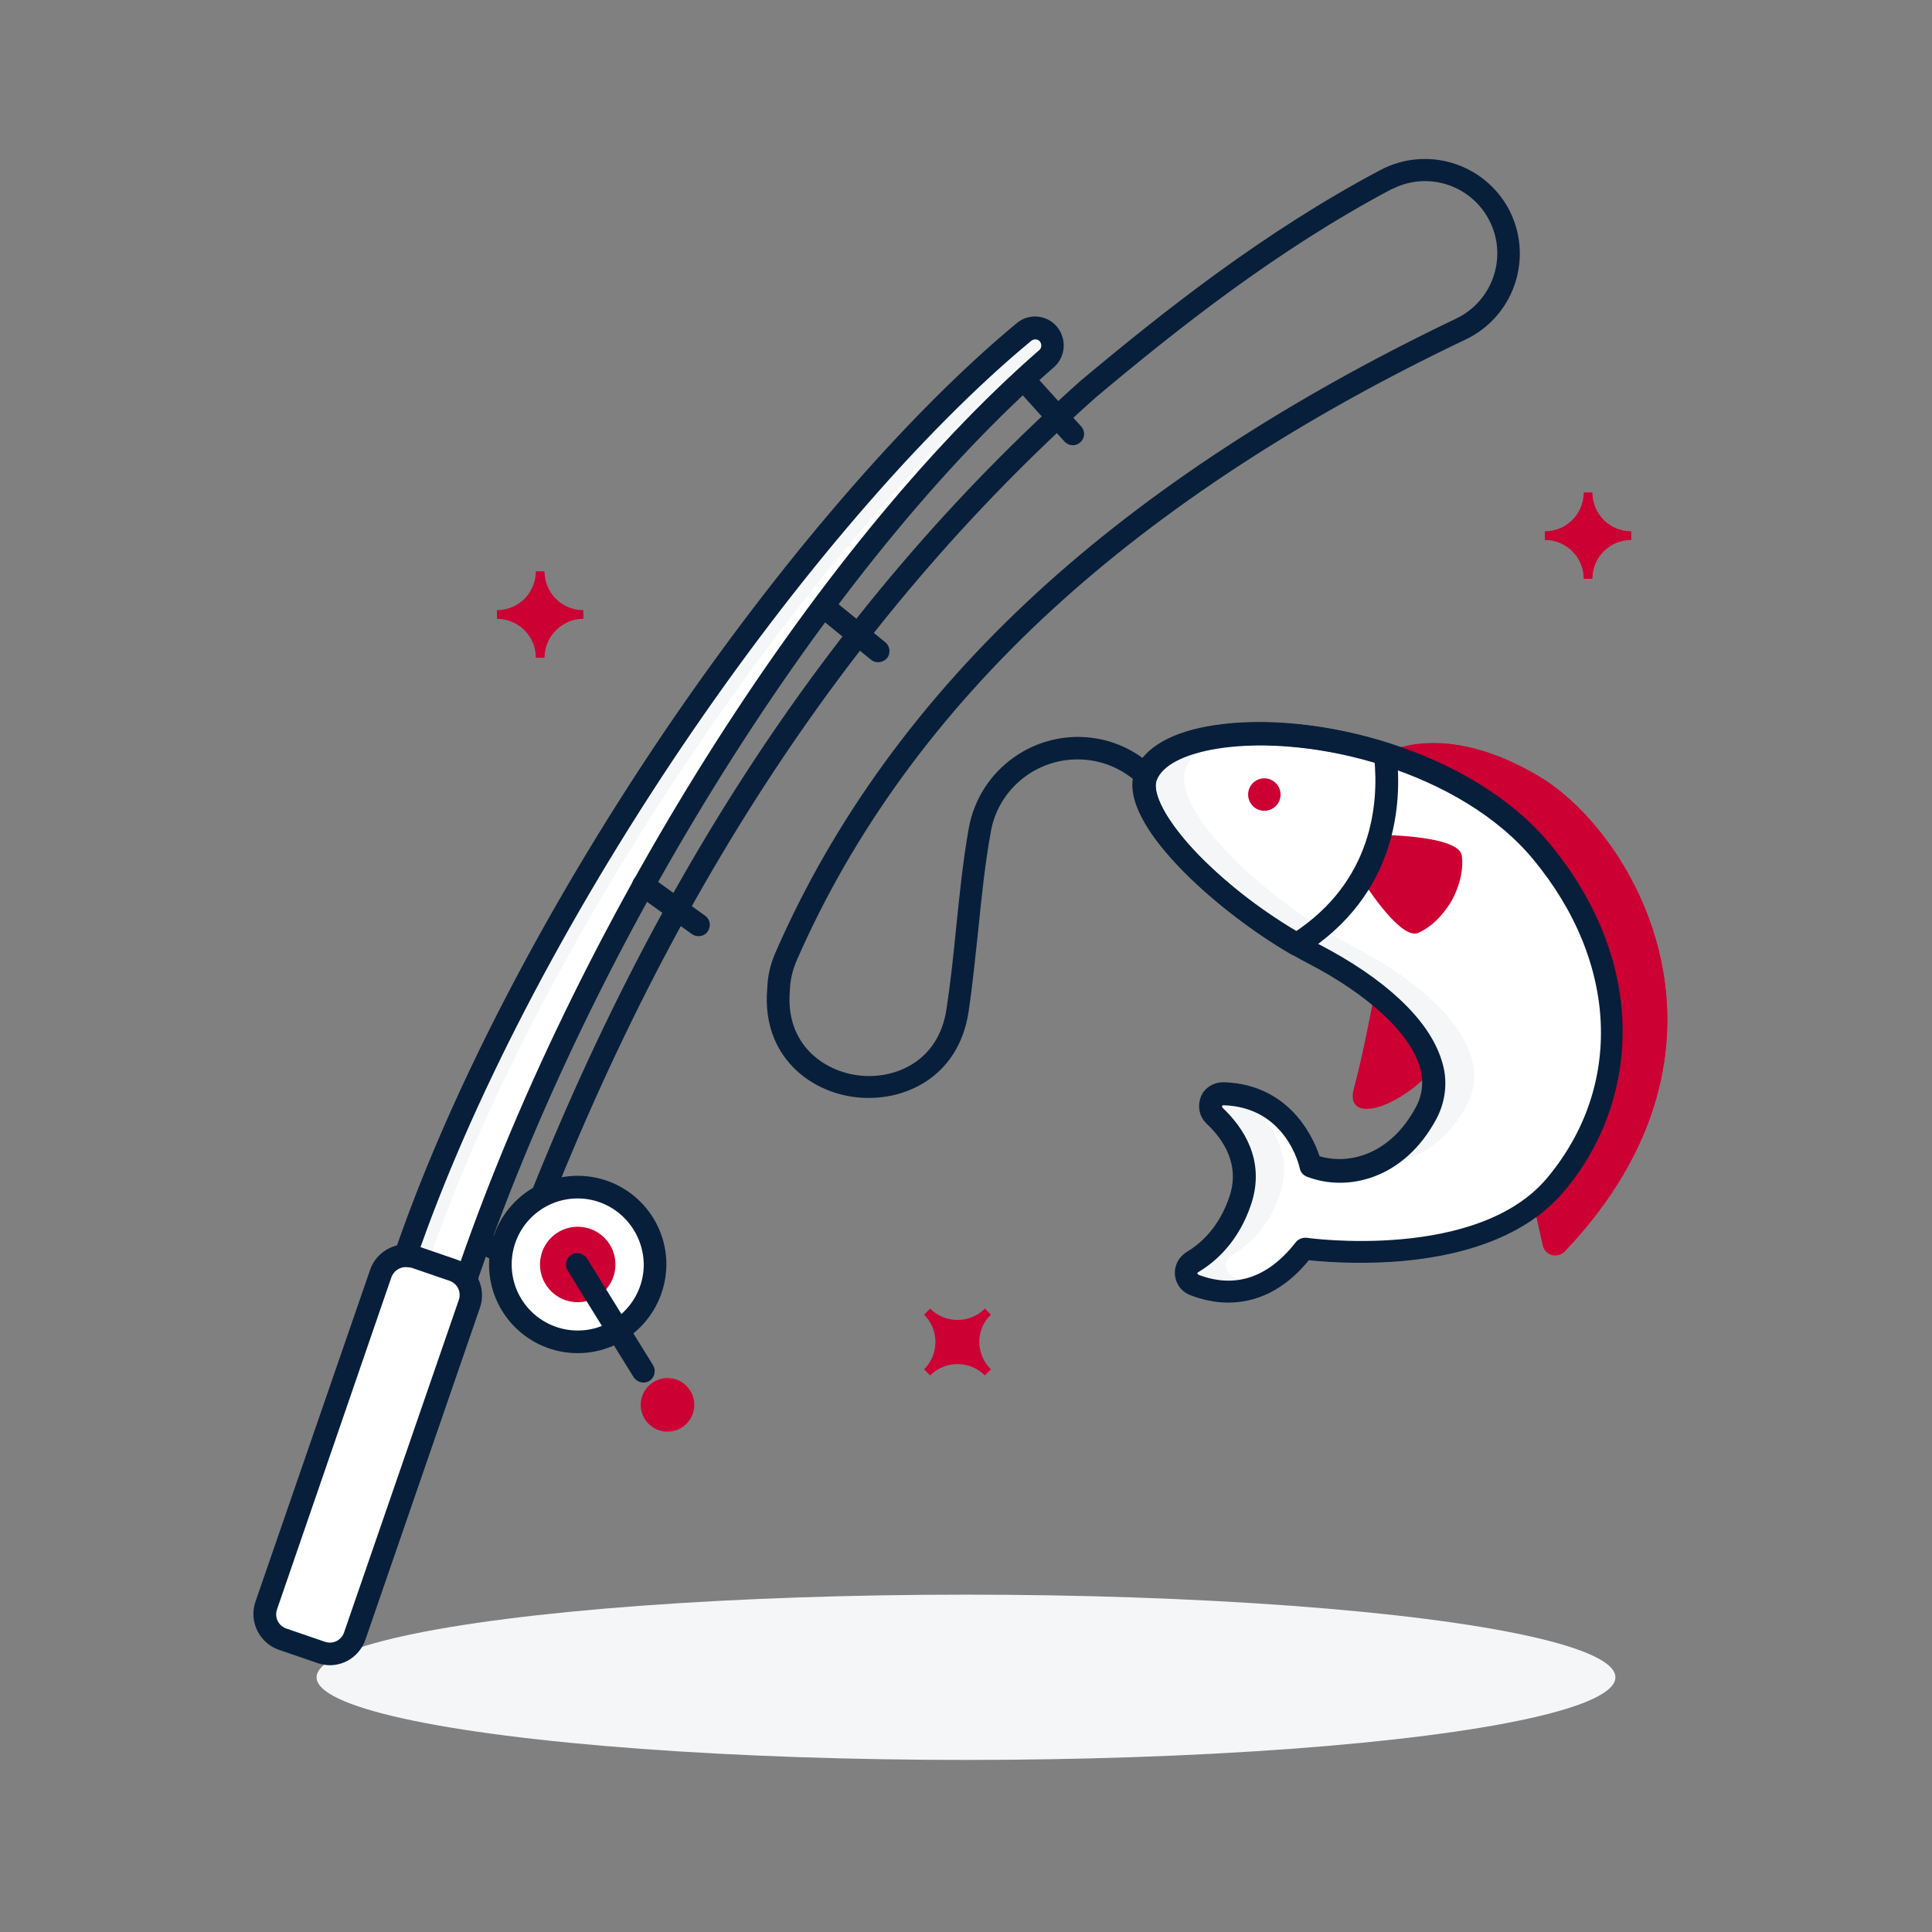
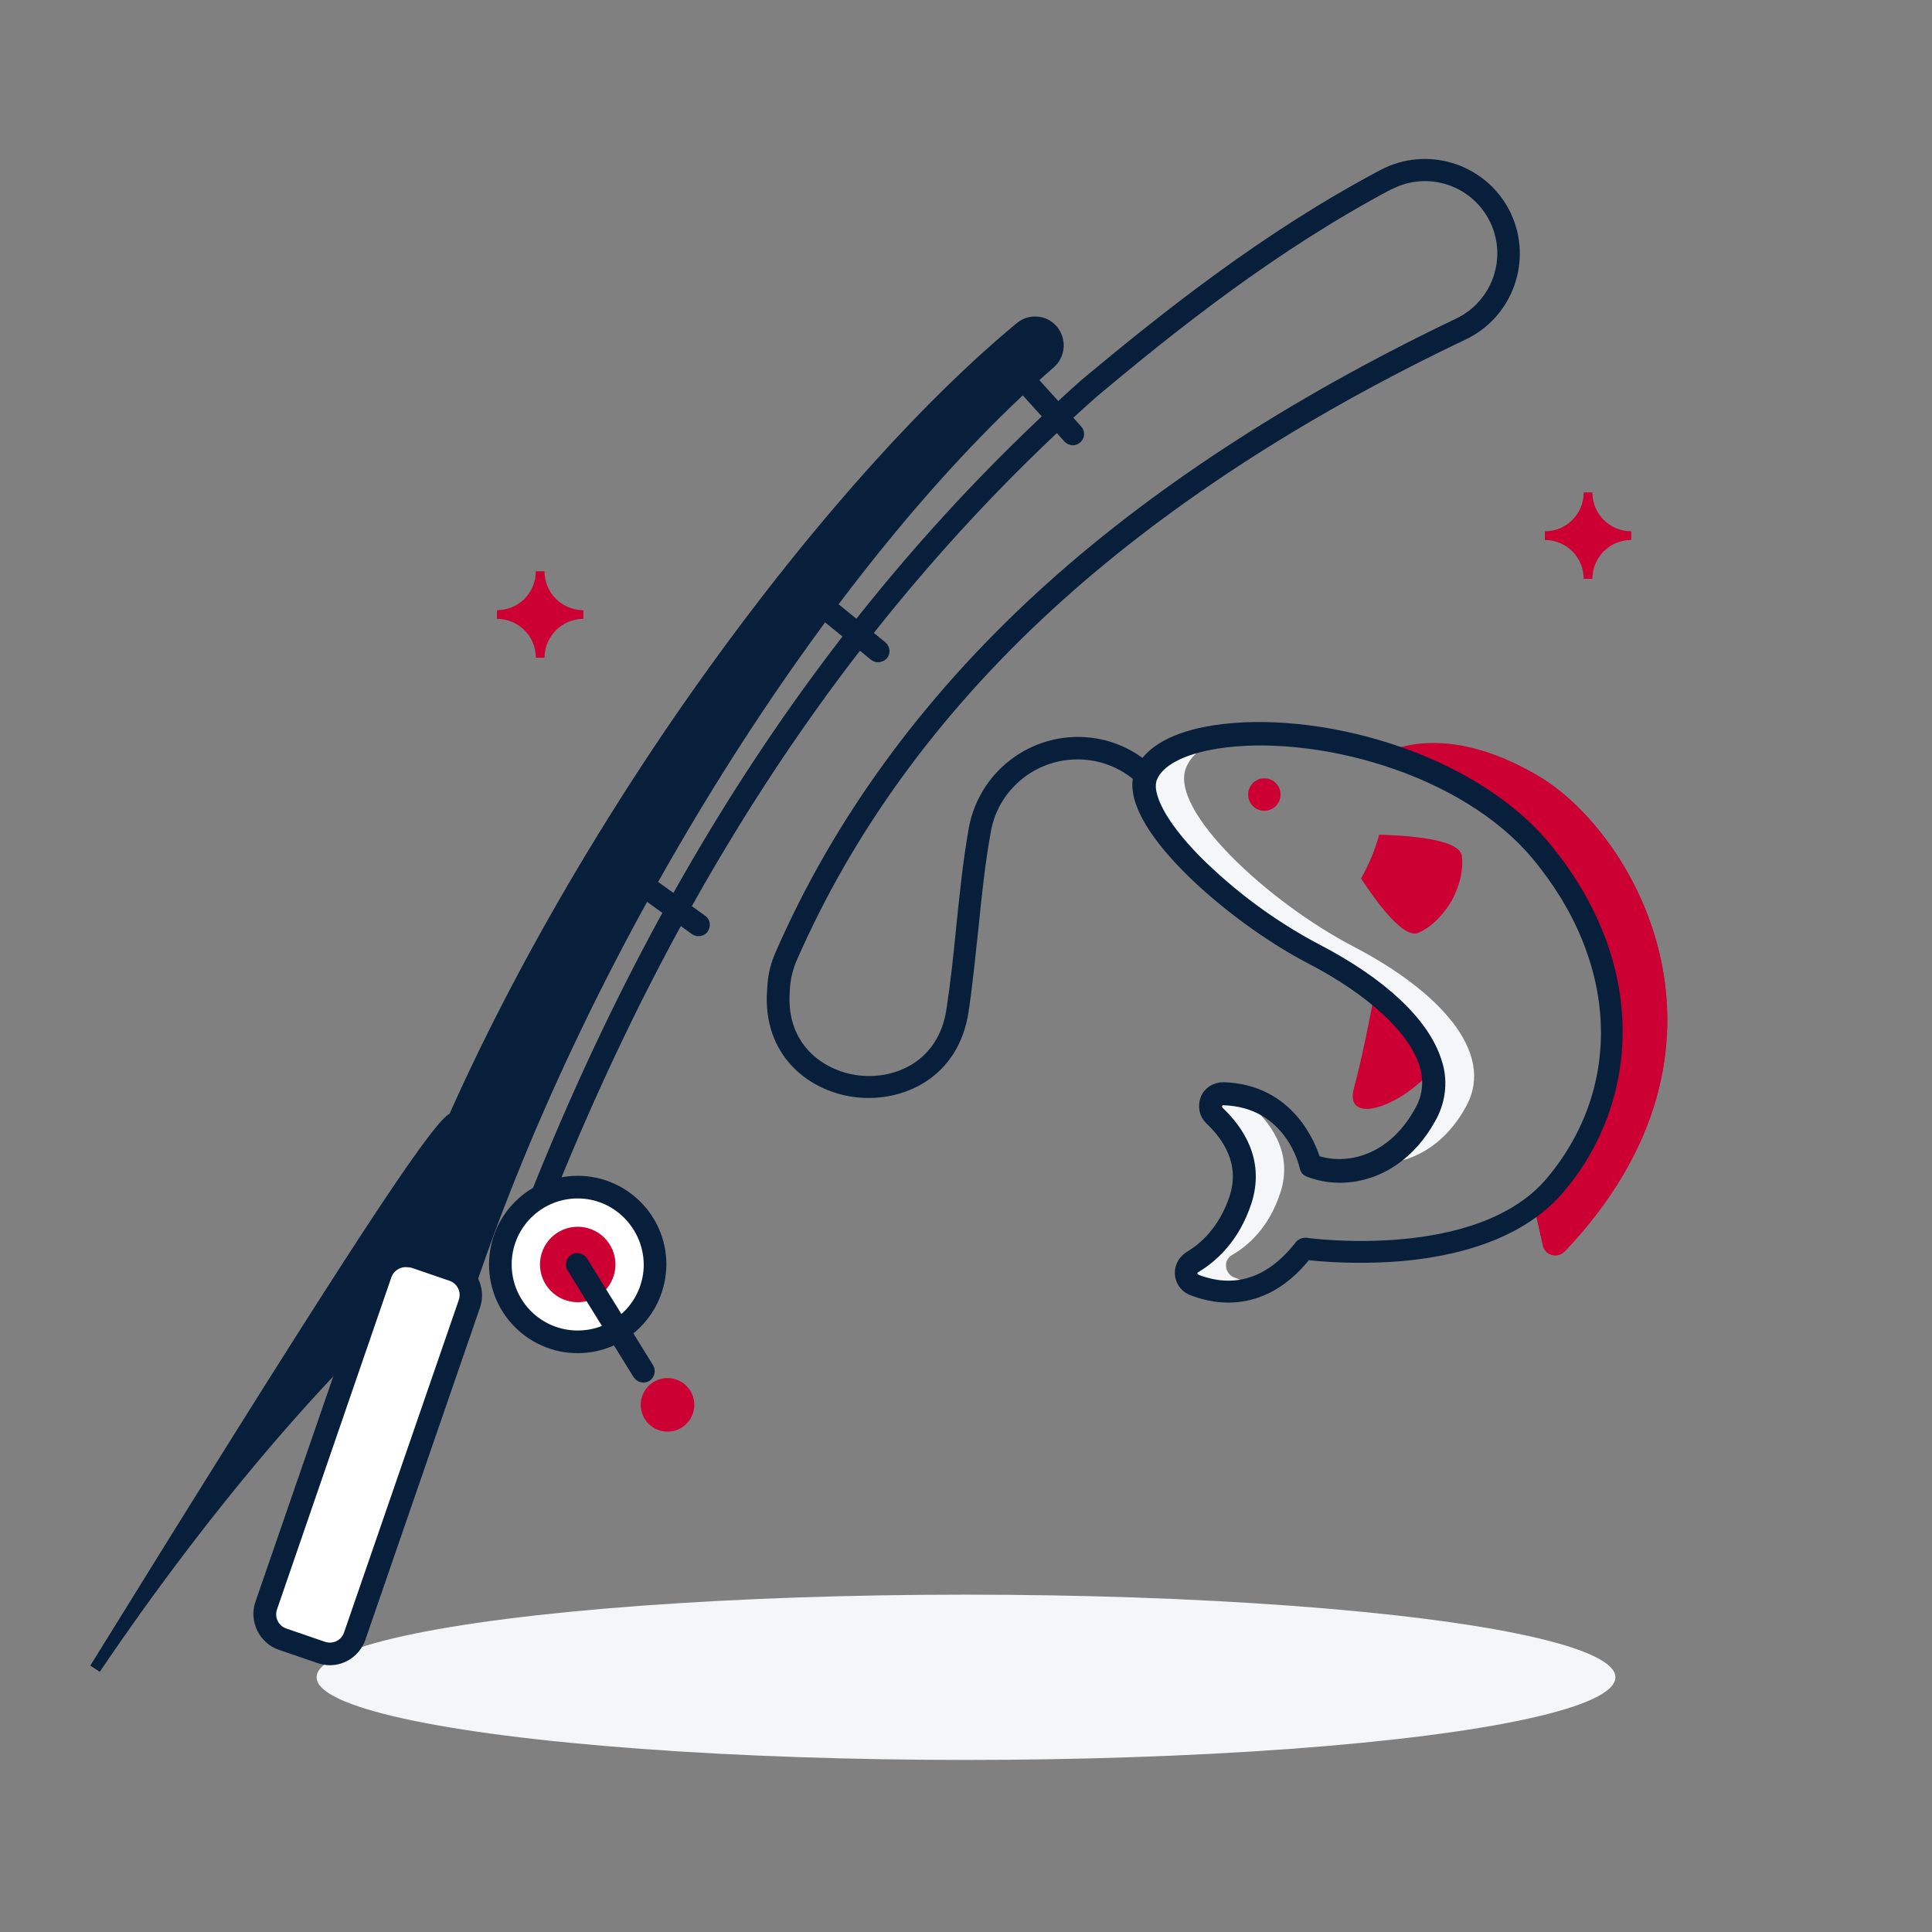
<svg xmlns="http://www.w3.org/2000/svg" version="1.1" id="Layer_1" x="0px" y="0px" viewBox="0 0 512 512" style="enable-background:new 0 0 512 512;" xml:space="preserve">
  <rect x="0" y="0" width="512" height="512" fill="#808080" stroke="none" />
  <style type="text/css">
	.st0{fill:#F4F6F8;}
	.st1{fill:#FFFFFF;}
	.st2{fill:#CC0033;}
	.st3{fill:#081F3B;stroke:#081F3B;stroke-width:3;stroke-miterlimit:10;}
	.st4{fill:none;}
</style>
  <ellipse class="st0" cx="256" cy="444.5" rx="172.1" ry="21.9" />
-   <path class="st1" d="M303.8,205.4c-4.5,11.2,21.6,35.6,44.3,47.3c22.6,11.8,37.6,27.9,30.1,42.1s-20.9,17.9-30.7,14  c0,0-4-18.4-23.1-18.9c-1.8,0-3.4,1.4-3.4,3.3c0,0.9,0.4,1.9,1.1,2.5c4.9,4.6,10.2,12.3,6.9,22.3c-3,9.2-8.5,14-12.8,16.5  c-1.6,0.9-2.1,3-1.2,4.6c0.4,0.6,0.9,1.1,1.6,1.4c7,2.8,18.6,4.1,29.3-9.6c0,0,46.6,6.8,66.4-16.8s21.3-58.4-3.7-88.5  C379.9,191,311.3,186.7,303.8,205.4L303.8,205.4z" />
  <path class="st1" d="M106.8,334.7c30.4-90.1,105.8-198,164.6-246.6c2-1.6,4.9-1.4,6.5,0.6c0.4,0.5,0.7,1.1,0.9,1.7l0,0  c0.5,1.7-0.1,3.5-1.4,4.7C220,145,155.2,244.6,122.8,341.4L106.8,334.7z" />
-   <path class="st0" d="M276.7,91.6c0.6-0.5,1.4-0.9,2.3-1c0-0.1,0-0.2,0-0.2c-0.7-2.5-3.2-3.9-5.7-3.2c-0.6,0.2-1.2,0.5-1.7,0.9  c-58.8,48.6-134.2,156.5-164.6,246.6l5.6,2.4C143.1,247.2,218.1,140.1,276.7,91.6z" />
  <path class="st0" d="M327,338.5c-1.7-0.7-2.5-2.6-1.9-4.3c0.3-0.7,0.8-1.3,1.4-1.6c4.3-2.5,9.8-7.3,12.8-16.5  c3.3-10-2-17.7-6.9-22.3c-0.7-0.7-1.1-1.7-1-2.7c-2.3-0.7-4.7-1.1-7.1-1.2c-1.8,0-3.4,1.4-3.4,3.3c0,0.9,0.4,1.9,1.1,2.5  c4.9,4.6,10.2,12.3,6.9,22.3c-3,9.2-8.5,14-12.8,16.5c-1.6,0.9-2.1,3-1.2,4.6c0.4,0.6,0.9,1.1,1.6,1.4c5.8,2.4,12.3,2.4,18-0.2  C332,340.1,329.4,339.5,327,338.5z" />
  <path class="st0" d="M348,252.7c22.6,11.8,37.6,27.9,30.1,42.1c-3.6,6.8-8.6,11.2-13.8,13.5c8.7,0.5,18.4-4.1,24.4-15.4  c7.5-14.2-7.4-30.3-30.1-42.1c-22.6-11.8-48.8-36.1-44.3-47.3c1.6-4,5.9-6.9,12.1-8.7c-11.6,1-20.2,4.7-22.6,10.6l0,0  C299.3,216.6,325.4,240.9,348,252.7z" />
  <path class="st2" d="M387.4,226.8c-0.6-4.6-15.2-5.4-21.9-5.6c-1.1,4-2.7,7.9-4.8,11.6c3.9,6,11.3,16.2,15.2,14.4  c5.5-2.4,8.8-8.5,8.8-8.5S388.2,232.8,387.4,226.8z" />
  <path class="st2" d="M407.9,205.8c-25.7-15.3-40.7-6-40.7-6c15.8,5,31.1,13.4,41.3,25.7c25,30.1,23.5,64.9,3.7,88.5  c-1.7,2-3.6,3.8-5.7,5.4l2.4,10.7c0.4,1.8,2.2,2.9,4,2.5c0.6-0.1,1.2-0.5,1.7-0.9C466.1,277.5,433.3,220.9,407.9,205.8L407.9,205.8z  " />
  <path class="st2" d="M379.6,283.6c-1.4-7-7.1-14.1-15.3-20.6c-1.2,6.5-3.3,17.2-5.5,25.4C356.2,297.9,370,294.2,379.6,283.6z" />
  <path class="st2" d="M407.8,205.7c-25.8-15.3-40.8-6-40.8-6c15.8,5,31.1,13.5,41.4,25.8c25.1,30.1,23.6,64.9,3.8,88.5  c-1.7,2-3.6,3.8-5.7,5.4l2.4,10.7c0.4,1.8,2.2,2.9,4,2.5c0.6-0.1,1.2-0.5,1.7-0.9C466.2,277.5,433.3,220.9,407.8,205.7L407.8,205.7z  " />
  <path class="st3" d="M134.8,341.5c-0.8,0-1.5-0.7-1.5-1.5c0-0.2,0-0.3,0.1-0.5c36.4-99.9,86.8-177.6,154-237.5  c22-18.4,48.5-39.4,79.1-55.6c11.5-6.1,25.8-1.8,32,9.7c6.1,11.5,1.8,25.8-9.7,32c-0.3,0.2-0.7,0.3-1,0.5  c-43.7,20.8-80.7,45-109.9,71.8c-30.3,27.8-53.3,59.4-68.3,93.9c-0.9,2.2-1.5,4.5-1.7,6.9c0,0.5-0.1,1-0.1,1.6  c-1.1,14.6,9.4,22.5,19.7,23.7c10.4,1.2,22.6-4.2,24.8-18.8c1.1-7.2,1.9-14.7,2.6-21.9c0.9-8.7,1.8-17.6,3.3-26  c2.7-15.1,17.1-25.2,32.2-22.6c5.3,0.9,10.2,3.4,14.1,7c0.6,0.6,0.6,1.5,0.1,2.1s-1.5,0.6-2.1,0.1c-10-9.3-25.7-8.8-35.1,1.2  c-3.3,3.5-5.5,7.9-6.3,12.6c-1.5,8.2-2.4,16.7-3.3,25.7c-0.8,7.2-1.5,14.7-2.6,22c-2.5,16.6-16.3,22.7-28.1,21.4  c-11.7-1.3-23.6-10.3-22.3-26.9c0-0.5,0.1-1.1,0.1-1.6c0.2-2.7,0.9-5.3,2-7.8c15.2-34.9,38.4-66.8,69-94.9  c29.4-27,66.7-51.3,110.6-72.3c10.3-4.9,14.7-17.2,9.8-27.5s-17.2-14.7-27.5-9.8c-0.3,0.1-0.6,0.3-0.9,0.4  c-30.3,16.1-56.7,37-78.5,55.3c-66.8,59.5-116.9,136.8-153.2,236.2C136,341.1,135.4,341.5,134.8,341.5z" />
-   <path class="st3" d="M122.8,342.9c-0.2,0-0.4,0-0.6-0.1l-16-6.8c-0.7-0.3-1.1-1.1-0.8-1.9c14.4-42.6,39.9-92,71.8-139.2  c30.3-44.7,64.2-84.1,93.2-108.1c2.6-2.2,6.5-1.8,8.6,0.8c2.1,2.6,1.8,6.4-0.7,8.6c-59.7,51.9-123.1,153-154.2,245.7  C124,342.5,123.5,342.9,122.8,342.9L122.8,342.9z M108.7,333.8l13.2,5.6c31.4-92.8,94.8-193.5,154.5-245.5c1.3-1.1,1.4-3.1,0.3-4.4  c-1.1-1.3-3.1-1.4-4.4-0.3c-28.8,23.8-62.5,63-92.6,107.5C148.3,243.2,123.1,291.8,108.7,333.8L108.7,333.8z" />
+   <path class="st3" d="M122.8,342.9c-0.2,0-0.4,0-0.6-0.1l-16-6.8c-0.7-0.3-1.1-1.1-0.8-1.9c14.4-42.6,39.9-92,71.8-139.2  c30.3-44.7,64.2-84.1,93.2-108.1c2.6-2.2,6.5-1.8,8.6,0.8c2.1,2.6,1.8,6.4-0.7,8.6c-59.7,51.9-123.1,153-154.2,245.7  C124,342.5,123.5,342.9,122.8,342.9L122.8,342.9z M108.7,333.8l13.2,5.6c1.3-1.1,1.4-3.1,0.3-4.4  c-1.1-1.3-3.1-1.4-4.4-0.3c-28.8,23.8-62.5,63-92.6,107.5C148.3,243.2,123.1,291.8,108.7,333.8L108.7,333.8z" />
  <path class="st3" d="M325.5,343.7c-3.3,0-6.5-0.7-9.6-1.9c-2.5-1-3.7-3.8-2.7-6.3c0.4-1,1.1-1.8,2-2.4c3.9-2.3,9.2-6.9,12.1-15.7  c3-9.2-1.9-16.4-6.5-20.7c-1.5-1.4-1.9-3.5-1.2-5.4c0.7-1.9,2.6-3,4.6-3c17.6,0.5,23.2,15.6,24.3,19.3c8.7,3,20.9,0,28.1-13.6  c2-3.7,2.3-8,1-12c-2.9-9.3-14-19.6-30.4-28.1c-21.3-11.1-50.2-36.4-45-49.2c2.2-5.5,9.2-9.4,19.6-11c26.4-4.1,67.5,6.5,87.7,30.8  c12.1,14.6,18.7,31.1,19,47.6c0.3,15.7-5.1,30.9-15.3,42.8c-8.4,10-22.8,16.1-41.7,17.8c-8.4,0.7-16.9,0.6-25.3-0.3  C339.3,341.2,331.8,343.7,325.5,343.7z M324.2,291.4c-0.7,0-1.4,0.4-1.7,1.1c-0.3,0.7-0.1,1.5,0.4,2.1c5.3,5,10.8,13.1,7.3,23.9  c-3.2,9.7-9.1,14.8-13.5,17.4c-0.9,0.5-1.1,1.6-0.6,2.5c0.2,0.3,0.5,0.6,0.9,0.8c7.2,2.8,17.8,3.5,27.6-9.1c0.3-0.4,0.9-0.6,1.4-0.6  c0.5,0.1,46,6.4,65.1-16.3c20.8-24.8,19.4-58.7-3.7-86.5c-19.5-23.5-59.3-33.8-84.9-29.8c-9.3,1.5-15.5,4.7-17.3,9.2v0  c-1.8,4.4,2.6,12.6,11.6,21.8c9.4,9.4,20.2,17.4,31.9,23.6c17.4,9,28.7,19.6,31.9,29.9c1.6,4.7,1.1,9.9-1.2,14.3  c-8.3,15.6-22.7,18.6-32.6,14.7c-0.5-0.2-0.8-0.6-0.9-1.1C345.8,308.5,341.9,291.9,324.2,291.4L324.2,291.4z M303.8,205.4  L303.8,205.4z" />
-   <path class="st3" d="M343.7,251.8c-0.3,0-0.5-0.1-0.8-0.2c-19.7-11.4-45.5-34.6-40.6-46.8c5.1-12.7,35.7-15.8,65.3-6.4  c0.6,0.2,1,0.7,1,1.3c1.5,12.8,0.3,36.6-24.2,52C344.3,251.8,344,251.8,343.7,251.8z M333.4,195.9c-14.4,0-25.6,3.5-28.3,10  c-3.1,7.6,13.1,27.7,38.5,42.6c21.7-14.2,23.3-35.5,22.1-47.6C355.3,197.7,344.4,196,333.4,195.9z" />
  <ellipse transform="matrix(0.514 -0.858 0.858 0.514 -17.735 389.799)" class="st2" cx="335" cy="210.5" rx="4.3" ry="4.3" />
  <path class="st3" d="M284.3,116.5c-0.4,0-0.8-0.2-1.1-0.5l-13-14.4c-0.6-0.6-0.5-1.6,0.1-2.1c0.6-0.6,1.6-0.5,2.1,0.1l13,14.4  c0.6,0.6,0.5,1.6-0.1,2.1C285,116.4,284.6,116.5,284.3,116.5L284.3,116.5z" />
  <path class="st3" d="M232.7,174c-0.3,0-0.7-0.1-0.9-0.3l-14.5-11.8c-0.6-0.5-0.7-1.5-0.2-2.1c0.5-0.6,1.5-0.7,2.1-0.2l14.5,11.8  c0.6,0.5,0.7,1.5,0.2,2.1C233.6,173.8,233.1,174,232.7,174z" />
  <path class="st3" d="M185.1,246.6c-0.3,0-0.6-0.1-0.9-0.3l-14.6-10.5c-0.7-0.5-0.8-1.4-0.3-2.1s1.4-0.8,2.1-0.3l14.6,10.5  c0.7,0.5,0.8,1.4,0.3,2.1C186.1,246.4,185.6,246.6,185.1,246.6L185.1,246.6z" />
-   <path class="st3" d="M143.2,339.2c-0.3,0-0.5-0.1-0.7-0.2l-15.9-8.9c-0.7-0.4-1-1.3-0.6-2s1.3-1,2-0.6l15.9,8.9c0.7,0.4,1,1.3,0.6,2  C144.2,338.9,143.7,339.2,143.2,339.2z" />
  <path class="st1" d="M109.8,333.1l10.2,3.5c3.6,1.3,5.6,5.2,4.3,8.9L94,433.6c-1.3,3.6-5.2,5.6-8.9,4.3l-10.2-3.5  c-3.6-1.3-5.6-5.2-4.3-8.9l30.4-88.1C102.2,333.8,106.2,331.9,109.8,333.1z" />
  <path class="st3" d="M87.4,439.8c-0.9,0-1.9-0.2-2.8-0.5l-10.2-3.5c-4.4-1.5-6.8-6.4-5.3-10.8L99.5,337c1.5-4.4,6.4-6.8,10.8-5.3  l10.2,3.5c4.4,1.5,6.8,6.4,5.3,10.8l-30.4,88.1C94.2,437.5,91,439.8,87.4,439.8z M107.5,334.3c-2.3,0-4.4,1.5-5.2,3.7L72,426  c-1,2.9,0.5,6,3.4,7l10.2,3.5l0,0c2.9,1,6-0.5,7-3.4l30.4-88.1c1-2.9-0.5-6-3.4-7l-10.2-3.5C108.7,334.4,108.1,334.3,107.5,334.3z" />
  <circle class="st1" cx="153.1" cy="335.1" r="20.5" />
  <path class="st3" d="M153.1,357.1c-12.1,0-22-9.8-22-22c0-12.1,9.8-22,22-22c12.1,0,22,9.8,22,22C175,347.3,165.2,357.1,153.1,357.1  z M153.1,316.1c-10.5,0-19,8.5-19,19c0,10.5,8.5,19,19,19c10.5,0,19-8.5,19-19C172,324.6,163.5,316.1,153.1,316.1L153.1,316.1z" />
  <circle class="st2" cx="176.9" cy="372.3" r="7.1" />
  <circle class="st2" cx="153.1" cy="335.1" r="10" />
  <line class="st4" x1="153.1" y1="335.1" x2="170.5" y2="363.4" />
  <path class="st3" d="M170.5,364.9c-0.5,0-1-0.3-1.3-0.7l-17.5-28.3c-0.4-0.7-0.2-1.6,0.5-2.1c0.7-0.4,1.6-0.2,2.1,0.5l17.5,28.3  c0.4,0.7,0.2,1.6-0.5,2.1C171.1,364.8,170.8,364.9,170.5,364.9z" />
-   <path class="st2" d="M262.6,362.9l-1.6,1.6c-4-4-10.5-4-14.5,0l-1.6-1.6c4-4,4-10.5,0-14.5l1.6-1.6c4,4,10.5,4,14.5,0l1.6,1.6  C258.5,352.3,258.5,358.8,262.6,362.9z" />
  <path class="st2" d="M422,153.4h-2.3c0-5.7-4.6-10.3-10.3-10.3v-2.3c5.7,0,10.3-4.6,10.3-10.3h2.3c0,5.7,4.6,10.3,10.3,10.3v2.3  C426.6,143.1,422,147.7,422,153.4L422,153.4z" />
  <path class="st2" d="M144.3,174.3H142c0-5.7-4.6-10.3-10.3-10.3c0,0,0,0,0,0v-2.3c5.7,0,10.3-4.6,10.3-10.3h2.3  c0,5.7,4.6,10.3,10.3,10.3l0,0v2.3C148.9,164,144.3,168.7,144.3,174.3C144.3,174.3,144.3,174.3,144.3,174.3z" />
</svg>